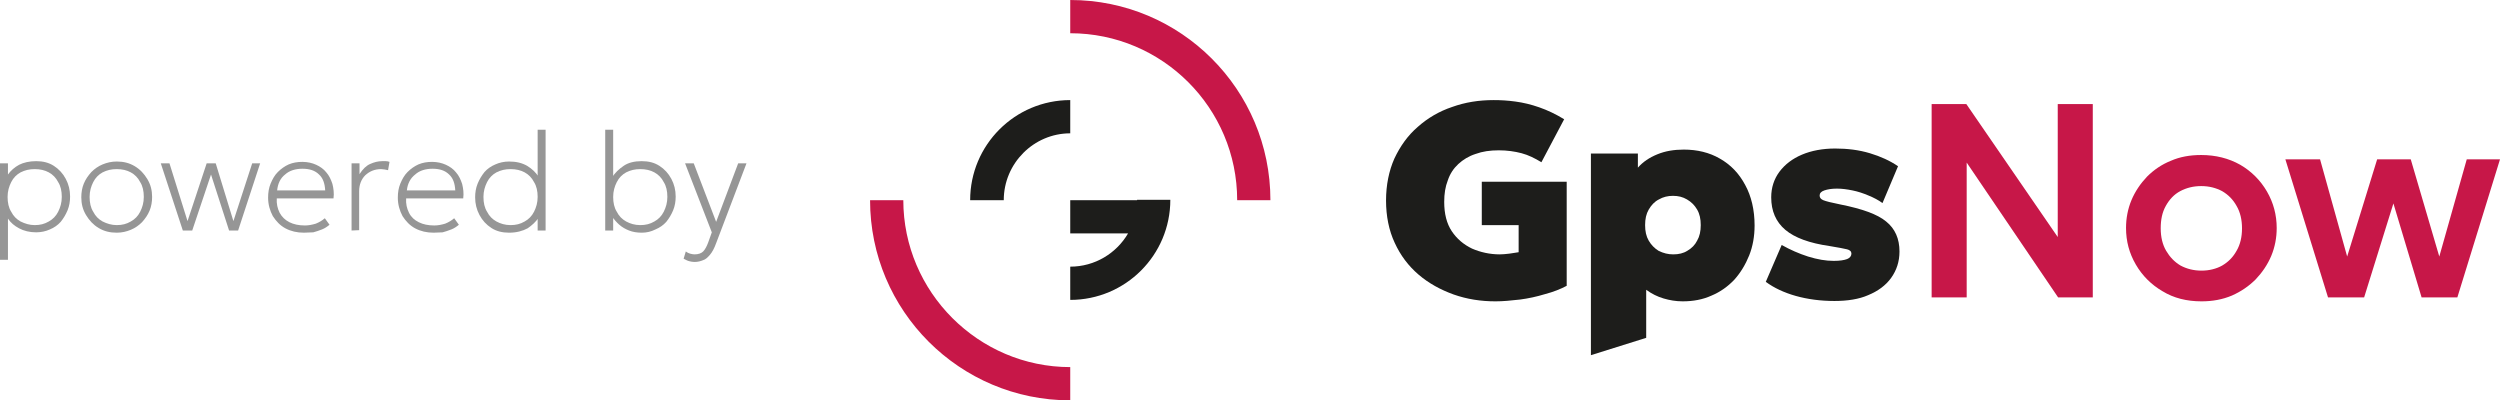
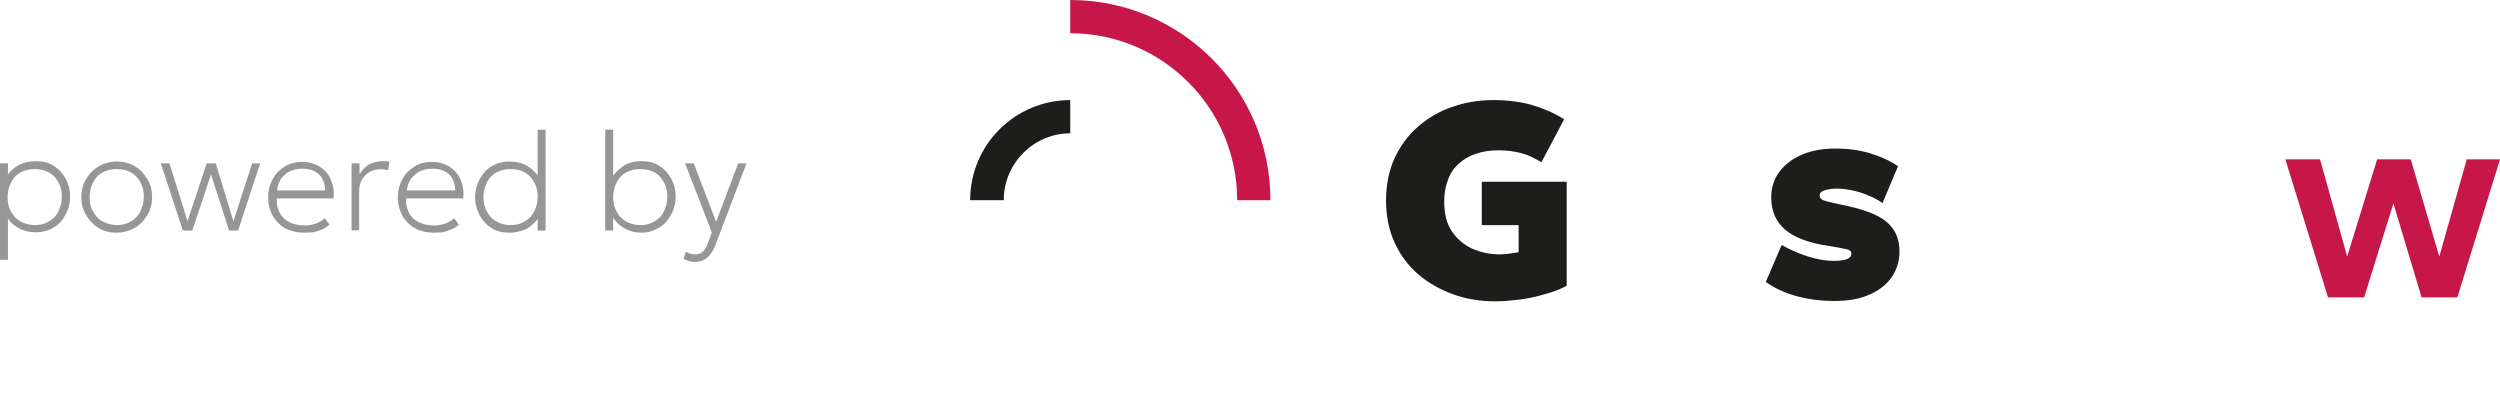
<svg xmlns="http://www.w3.org/2000/svg" id="Layer_1" x="0px" y="0px" viewBox="0 0 691.9 110.8" style="enable-background:new 0 0 691.9 110.8;" xml:space="preserve">
  <style type="text/css">	.st0{fill:#1D1D1B;}	.st1{fill:#C71748;}	.st2{fill:#969696;}</style>
  <g>
    <g>
      <path class="st0" d="M296.2,36.9v-9.2c-15.3,0-27.7,12.4-27.7,27.7h9.3C277.8,45.2,286.1,36.9,296.2,36.9z" />
-       <path class="st1" d="M250,55.4h-9.2c0,30.6,24.8,55.4,55.4,55.4v-9.2C270.8,101.6,250,80.8,250,55.4z" />
      <path class="st1" d="M296.2,9.2c25.5,0,46.2,20.7,46.2,46.2h9.2c0-30.6-24.8-55.4-55.4-55.4V9.2z" />
-       <path class="st0" d="M314.7,55.4h-18.5v9.2h16c-3.2,5.5-9.2,9.2-16,9.2V83c15.3,0,27.7-12.4,27.7-27.7h-9.2V55.4z" />
    </g>
    <g>
      <path class="st0" d="M413.9,83.4c-4.1,0-7.9-0.6-11.6-1.9c-3.6-1.3-6.9-3.1-9.7-5.5s-5-5.3-6.6-8.8c-1.6-3.4-2.4-7.4-2.4-11.7   s0.8-8.2,2.3-11.6c1.6-3.4,3.7-6.4,6.5-8.8c2.7-2.4,5.9-4.3,9.5-5.5c3.6-1.3,7.4-1.9,11.5-1.9c1.9,0,3.8,0.1,6,0.4   c2.2,0.3,4.3,0.8,6.6,1.6c2.3,0.8,4.6,1.9,6.9,3.3l-6.3,11.9c-1.8-1.1-3.6-2-5.5-2.5s-4-0.8-6.3-0.8c-2.4,0-4.5,0.3-6.4,1   c-1.9,0.6-3.5,1.6-4.8,2.8c-1.3,1.2-2.3,2.7-2.9,4.5c-0.7,1.8-1,3.7-1,6c0,3.3,0.7,6,2.1,8.1s3.3,3.7,5.6,4.8   c2.3,1,4.9,1.6,7.7,1.6c0.8,0,1.7-0.1,2.6-0.2c0.9-0.1,1.8-0.3,2.6-0.4v-7.5h-10.2v-12h23.5v28.8c-1.7,0.9-3.7,1.7-6,2.3   c-2.3,0.7-4.6,1.2-6.9,1.5C418.1,83.2,415.9,83.4,413.9,83.4z" />
-       <path class="st0" d="M440.3,98.3V42.5h13v3.9c1.4-1.6,3.2-2.8,5.4-3.7c2.2-0.9,4.6-1.3,7.3-1.3c3.7,0,7.1,0.8,10,2.5   c3,1.7,5.3,4.1,7,7.3c1.7,3.1,2.6,6.9,2.6,11.2c0,3-0.5,5.8-1.5,8.3s-2.4,4.8-4.1,6.7c-1.8,1.9-3.9,3.4-6.3,4.4   c-2.4,1.1-5.1,1.6-8,1.6c-1.9,0-3.6-0.3-5.3-0.8s-3.3-1.3-4.8-2.4v13.3L440.3,98.3z M463.1,70.4c1.5,0,2.8-0.3,3.9-1   c1.2-0.7,2.1-1.6,2.7-2.8c0.7-1.2,1-2.6,1-4.3s-0.3-3.1-1-4.3c-0.7-1.2-1.6-2.1-2.8-2.8s-2.4-1-3.9-1c-1.4,0-2.7,0.3-3.9,1   c-1.2,0.6-2.1,1.6-2.8,2.8c-0.7,1.2-1,2.6-1,4.3s0.3,3.1,1,4.3c0.7,1.2,1.6,2.1,2.7,2.8C460.4,70.1,461.7,70.4,463.1,70.4z" />
      <path class="st0" d="M507.7,83.3c-3.9,0-7.5-0.5-10.7-1.4s-6-2.2-8.3-3.9l4.4-10.2c2.3,1.3,4.8,2.4,7.3,3.2   c2.6,0.8,4.9,1.2,7.1,1.2c1.7,0,2.9-0.2,3.7-0.5c0.8-0.3,1.2-0.9,1.2-1.5s-0.4-1-1.2-1.2s-2.4-0.5-4.8-0.9   c-5.6-0.8-9.7-2.3-12.3-4.5s-3.9-5.2-3.9-9c0-2.7,0.8-5.1,2.3-7.1s3.6-3.6,6.2-4.7c2.6-1.1,5.7-1.7,9.2-1.7c3.4,0,6.6,0.4,9.6,1.3   s5.6,2.1,7.8,3.6L521,56.2c-1.1-0.8-2.4-1.5-3.9-2.1c-1.4-0.6-2.9-1.1-4.4-1.4s-2.9-0.5-4.3-0.5c-1.5,0-2.6,0.2-3.5,0.5   c-0.9,0.3-1.3,0.8-1.3,1.4s0.3,1,1,1.3c0.7,0.3,2.3,0.7,4.8,1.2c6,1.2,10.2,2.7,12.6,4.7c2.5,2,3.7,4.8,3.7,8.3   c0,2.8-0.8,5.2-2.3,7.3s-3.7,3.7-6.4,4.8C514.5,82.8,511.3,83.3,507.7,83.3z" />
-       <path class="st1" d="M534.6,82.3V28.8h9.6l25.3,36.8V28.8h9.7v53.5h-9.6L544.3,45v37.3H534.6z" />
-       <path class="st1" d="M609.3,83.4c-4.1,0-7.7-0.9-10.8-2.8c-3.1-1.8-5.6-4.3-7.4-7.4c-1.8-3.1-2.7-6.4-2.7-10.1   c0-2.7,0.5-5.3,1.5-7.7c1-2.4,2.5-4.6,4.3-6.5c1.9-1.9,4.1-3.4,6.6-4.4c2.5-1.1,5.3-1.6,8.4-1.6c4,0,7.6,0.9,10.8,2.7   c3.1,1.8,5.6,4.3,7.4,7.4s2.7,6.5,2.7,10.1c0,2.7-0.5,5.3-1.5,7.7s-2.5,4.6-4.3,6.5c-1.9,1.9-4.1,3.4-6.6,4.5   C615.1,82.9,612.3,83.4,609.3,83.4z M609.3,74.9c2.1,0,4.1-0.5,5.7-1.4c1.7-1,3-2.3,4-4.1c1-1.7,1.5-3.8,1.5-6.2S620,58.7,619,57   c-1-1.8-2.3-3.1-4-4.1c-1.7-0.9-3.6-1.4-5.8-1.4s-4.1,0.5-5.8,1.4s-3,2.3-4,4.1c-1,1.8-1.4,3.8-1.4,6.2s0.5,4.5,1.5,6.2   s2.3,3.1,4,4.1C605.2,74.4,607.1,74.9,609.3,74.9z" />
      <path class="st1" d="M644.3,82.3l-11.8-38.2h9.6l7.5,26.9l8.3-26.9h9.3l7.9,26.9l7.6-26.9h9.2l-11.8,38.2h-9.9l-7.8-26l-8.1,26   H644.3z" />
    </g>
  </g>
  <g>
    <path class="st2" d="M0,71.9V45.2h2.2v3.1c0.8-1.1,1.8-2,3.1-2.7c1.2-0.6,2.8-1,4.7-1s3.5,0.4,4.9,1.3c1.4,0.9,2.5,2.1,3.3,3.6  s1.2,3.1,1.2,4.9c0,1.3-0.2,2.6-0.7,3.8c-0.5,1.2-1.1,2.2-1.9,3.2c-0.8,0.9-1.8,1.6-3,2.1c-1.1,0.5-2.4,0.8-3.8,0.8  c-1.8,0-3.4-0.4-4.7-1.1S3,61.7,2.2,60.5v11.4H0z M9.6,62.3c1.5,0,2.7-0.3,3.9-1c1.1-0.6,2-1.5,2.6-2.7c0.6-1.2,1-2.5,1-4.1  s-0.3-3-1-4.1c-0.6-1.2-1.5-2.1-2.6-2.7c-1.1-0.6-2.4-0.9-3.9-0.9s-2.7,0.3-3.9,0.9c-1.1,0.6-2,1.5-2.6,2.7c-0.6,1.2-1,2.5-1,4.1  s0.3,3,1,4.1c0.6,1.2,1.5,2.1,2.6,2.7C6.9,61.9,8.2,62.3,9.6,62.3z" />
    <path class="st2" d="M32.3,64.4c-1.9,0-3.5-0.4-5-1.3s-2.6-2.1-3.5-3.6s-1.3-3.1-1.3-4.9c0-1.3,0.2-2.6,0.7-3.8s1.2-2.2,2.1-3.2  c0.9-0.9,1.9-1.6,3.1-2.1s2.5-0.8,3.9-0.8c1.9,0,3.5,0.4,5,1.3c1.5,0.9,2.6,2.1,3.5,3.6s1.3,3.1,1.3,4.9c0,1.3-0.2,2.6-0.7,3.8  c-0.5,1.2-1.2,2.2-2.1,3.2c-0.9,0.9-1.9,1.6-3.1,2.1C35,64.1,33.7,64.4,32.3,64.4z M32.3,62.3c1.5,0,2.7-0.3,3.9-1  c1.1-0.6,2-1.5,2.6-2.7c0.6-1.2,1-2.5,1-4.1s-0.3-3-1-4.1c-0.6-1.2-1.5-2.1-2.6-2.7c-1.1-0.6-2.4-0.9-3.9-0.9s-2.7,0.3-3.9,0.9  c-1.1,0.6-2,1.5-2.6,2.7c-0.6,1.2-1,2.5-1,4.1s0.3,3,1,4.1c0.6,1.2,1.5,2.1,2.6,2.7C29.6,61.9,30.9,62.3,32.3,62.3z" />
    <path class="st2" d="M50.6,63.8l-6.1-18.6h2.4l5,16l5.3-16h2.5l4.9,16l5.2-16H72l-6.1,18.6h-2.5l-5-15.5l-5.2,15.5H50.6z" />
    <path class="st2" d="M84.1,64.4c-1.9,0-3.6-0.4-5.1-1.2c-1.5-0.8-2.6-2-3.5-3.4c-0.8-1.5-1.3-3.2-1.3-5.1c0-1.4,0.2-2.7,0.7-3.9  c0.5-1.2,1.1-2.3,2-3.2c0.9-0.9,1.9-1.6,3-2.1c1.2-0.5,2.4-0.7,3.8-0.7s2.7,0.3,3.8,0.8c1.1,0.5,2.1,1.2,2.8,2.1  c0.8,0.9,1.3,2,1.7,3.2c0.3,1.2,0.5,2.6,0.3,4H76.6c-0.1,1.5,0.2,2.8,0.8,4c0.6,1.1,1.5,2,2.7,2.6c1.2,0.6,2.6,0.9,4.3,0.9  c1,0,2-0.2,3-0.5c1-0.4,1.8-0.9,2.5-1.5l1.3,1.8c-0.6,0.5-1.3,1-2.1,1.3c-0.8,0.3-1.6,0.6-2.4,0.8C85.7,64.3,84.9,64.4,84.1,64.4z   M76.7,52.7H90c-0.1-1.9-0.6-3.4-1.7-4.4c-1.1-1.1-2.6-1.6-4.6-1.6c-1.9,0-3.6,0.5-4.8,1.6C77.6,49.3,76.9,50.8,76.7,52.7z" />
    <path class="st2" d="M97.3,63.8V45.2h2.2v3c0.9-1.4,1.8-2.3,2.9-2.8s2.2-0.8,3.4-0.8c0.3,0,0.7,0,1,0c0.4,0,0.7,0.1,1,0.2l-0.4,2.3  c-0.3-0.1-0.6-0.1-1-0.2c-0.3,0-0.6-0.1-0.9-0.1c-1.8,0-3.2,0.6-4.4,1.7c-1.1,1.1-1.7,2.6-1.7,4.4v10.8L97.3,63.8L97.3,63.8z" />
    <path class="st2" d="M120,64.4c-1.9,0-3.6-0.4-5.1-1.2c-1.5-0.8-2.6-2-3.5-3.4c-0.8-1.5-1.3-3.2-1.3-5.1c0-1.4,0.2-2.7,0.7-3.9  c0.5-1.2,1.1-2.3,2-3.2c0.9-0.9,1.9-1.6,3-2.1c1.2-0.5,2.4-0.7,3.8-0.7s2.7,0.3,3.8,0.8c1.1,0.5,2.1,1.2,2.8,2.1  c0.8,0.9,1.3,2,1.7,3.2c0.3,1.2,0.5,2.6,0.3,4h-15.8c-0.1,1.5,0.2,2.8,0.8,4s1.5,2,2.7,2.6c1.2,0.6,2.6,0.9,4.3,0.9  c1,0,2-0.2,3-0.5c1-0.4,1.8-0.9,2.5-1.5l1.3,1.8c-0.6,0.5-1.3,1-2.1,1.3c-0.8,0.3-1.6,0.6-2.4,0.8C121.7,64.3,120.8,64.4,120,64.4z   M112.6,52.7H126c-0.1-1.9-0.6-3.4-1.7-4.4c-1.1-1.1-2.6-1.6-4.6-1.6c-1.9,0-3.6,0.5-4.8,1.6C113.6,49.3,112.8,50.8,112.6,52.7z" />
    <path class="st2" d="M140.9,64.4c-1.9,0-3.5-0.4-4.9-1.3s-2.5-2.1-3.3-3.6s-1.2-3.1-1.2-4.9c0-1.3,0.2-2.6,0.7-3.8s1.1-2.2,1.9-3.2  c0.8-0.9,1.8-1.6,3-2.1c1.1-0.5,2.4-0.8,3.8-0.8c2,0,3.6,0.4,5,1.2c1.3,0.8,2.4,1.8,3.2,3.1l-0.3,0.5V35.9h2.2v27.9h-2.2v-4.1  l0.3,0.5c-0.8,1.2-1.9,2.2-3.1,3C144.7,63.9,143,64.4,140.9,64.4z M141.3,62.3c1.5,0,2.7-0.3,3.9-1c1.1-0.6,2-1.5,2.6-2.7  c0.6-1.2,1-2.5,1-4.1s-0.3-3-1-4.1c-0.6-1.2-1.5-2.1-2.6-2.7c-1.1-0.6-2.4-0.9-3.9-0.9s-2.7,0.3-3.9,0.9c-1.1,0.6-2,1.5-2.6,2.7  c-0.6,1.2-1,2.5-1,4.1s0.3,3,1,4.1c0.6,1.2,1.5,2.1,2.6,2.7C138.5,61.9,139.8,62.3,141.3,62.3z" />
    <path class="st2" d="M177.6,64.4c-1.3,0-2.5-0.2-3.5-0.6c-1-0.4-1.9-0.9-2.7-1.6s-1.4-1.4-2-2.3l0.3-0.5v4.4h-2.2V35.9h2.2v13.7  l-0.3-0.5c0.8-1.3,1.9-2.3,3.2-3.2s3-1.3,5-1.3c1.9,0,3.5,0.4,4.9,1.3c1.4,0.9,2.5,2.1,3.3,3.6s1.2,3.1,1.2,4.9  c0,1.3-0.2,2.6-0.7,3.8c-0.5,1.2-1.1,2.2-1.9,3.2c-0.8,0.9-1.8,1.6-3,2.1C180.2,64.1,179,64.4,177.6,64.4z M177.2,62.3  c1.5,0,2.7-0.3,3.9-1c1.1-0.6,2-1.5,2.6-2.7c0.6-1.2,1-2.5,1-4.1s-0.3-3-1-4.1c-0.6-1.2-1.5-2.1-2.6-2.7c-1.1-0.6-2.4-0.9-3.9-0.9  s-2.7,0.3-3.9,0.9c-1.1,0.6-2,1.5-2.6,2.7c-0.6,1.2-1,2.5-1,4.1s0.3,3,1,4.1c0.6,1.2,1.5,2.1,2.6,2.7  C174.4,61.9,175.7,62.3,177.2,62.3z" />
    <path class="st2" d="M192.2,72.5c-0.5,0-1-0.1-1.4-0.2c-0.5-0.1-1-0.4-1.6-0.7l0.6-2c0.4,0.3,0.8,0.5,1.2,0.6  c0.4,0.1,0.8,0.2,1.2,0.2c1.1,0,1.9-0.3,2.4-0.8s1-1.4,1.4-2.5l1-2.8l-7.4-19.1h2.4l6.2,16.2l6.1-16.2h2.3l-8.4,22.1  c-0.5,1.4-1.1,2.5-1.7,3.2c-0.6,0.7-1.2,1.3-1.9,1.5C193.9,72.3,193.1,72.5,192.2,72.5z" />
  </g>
</svg>